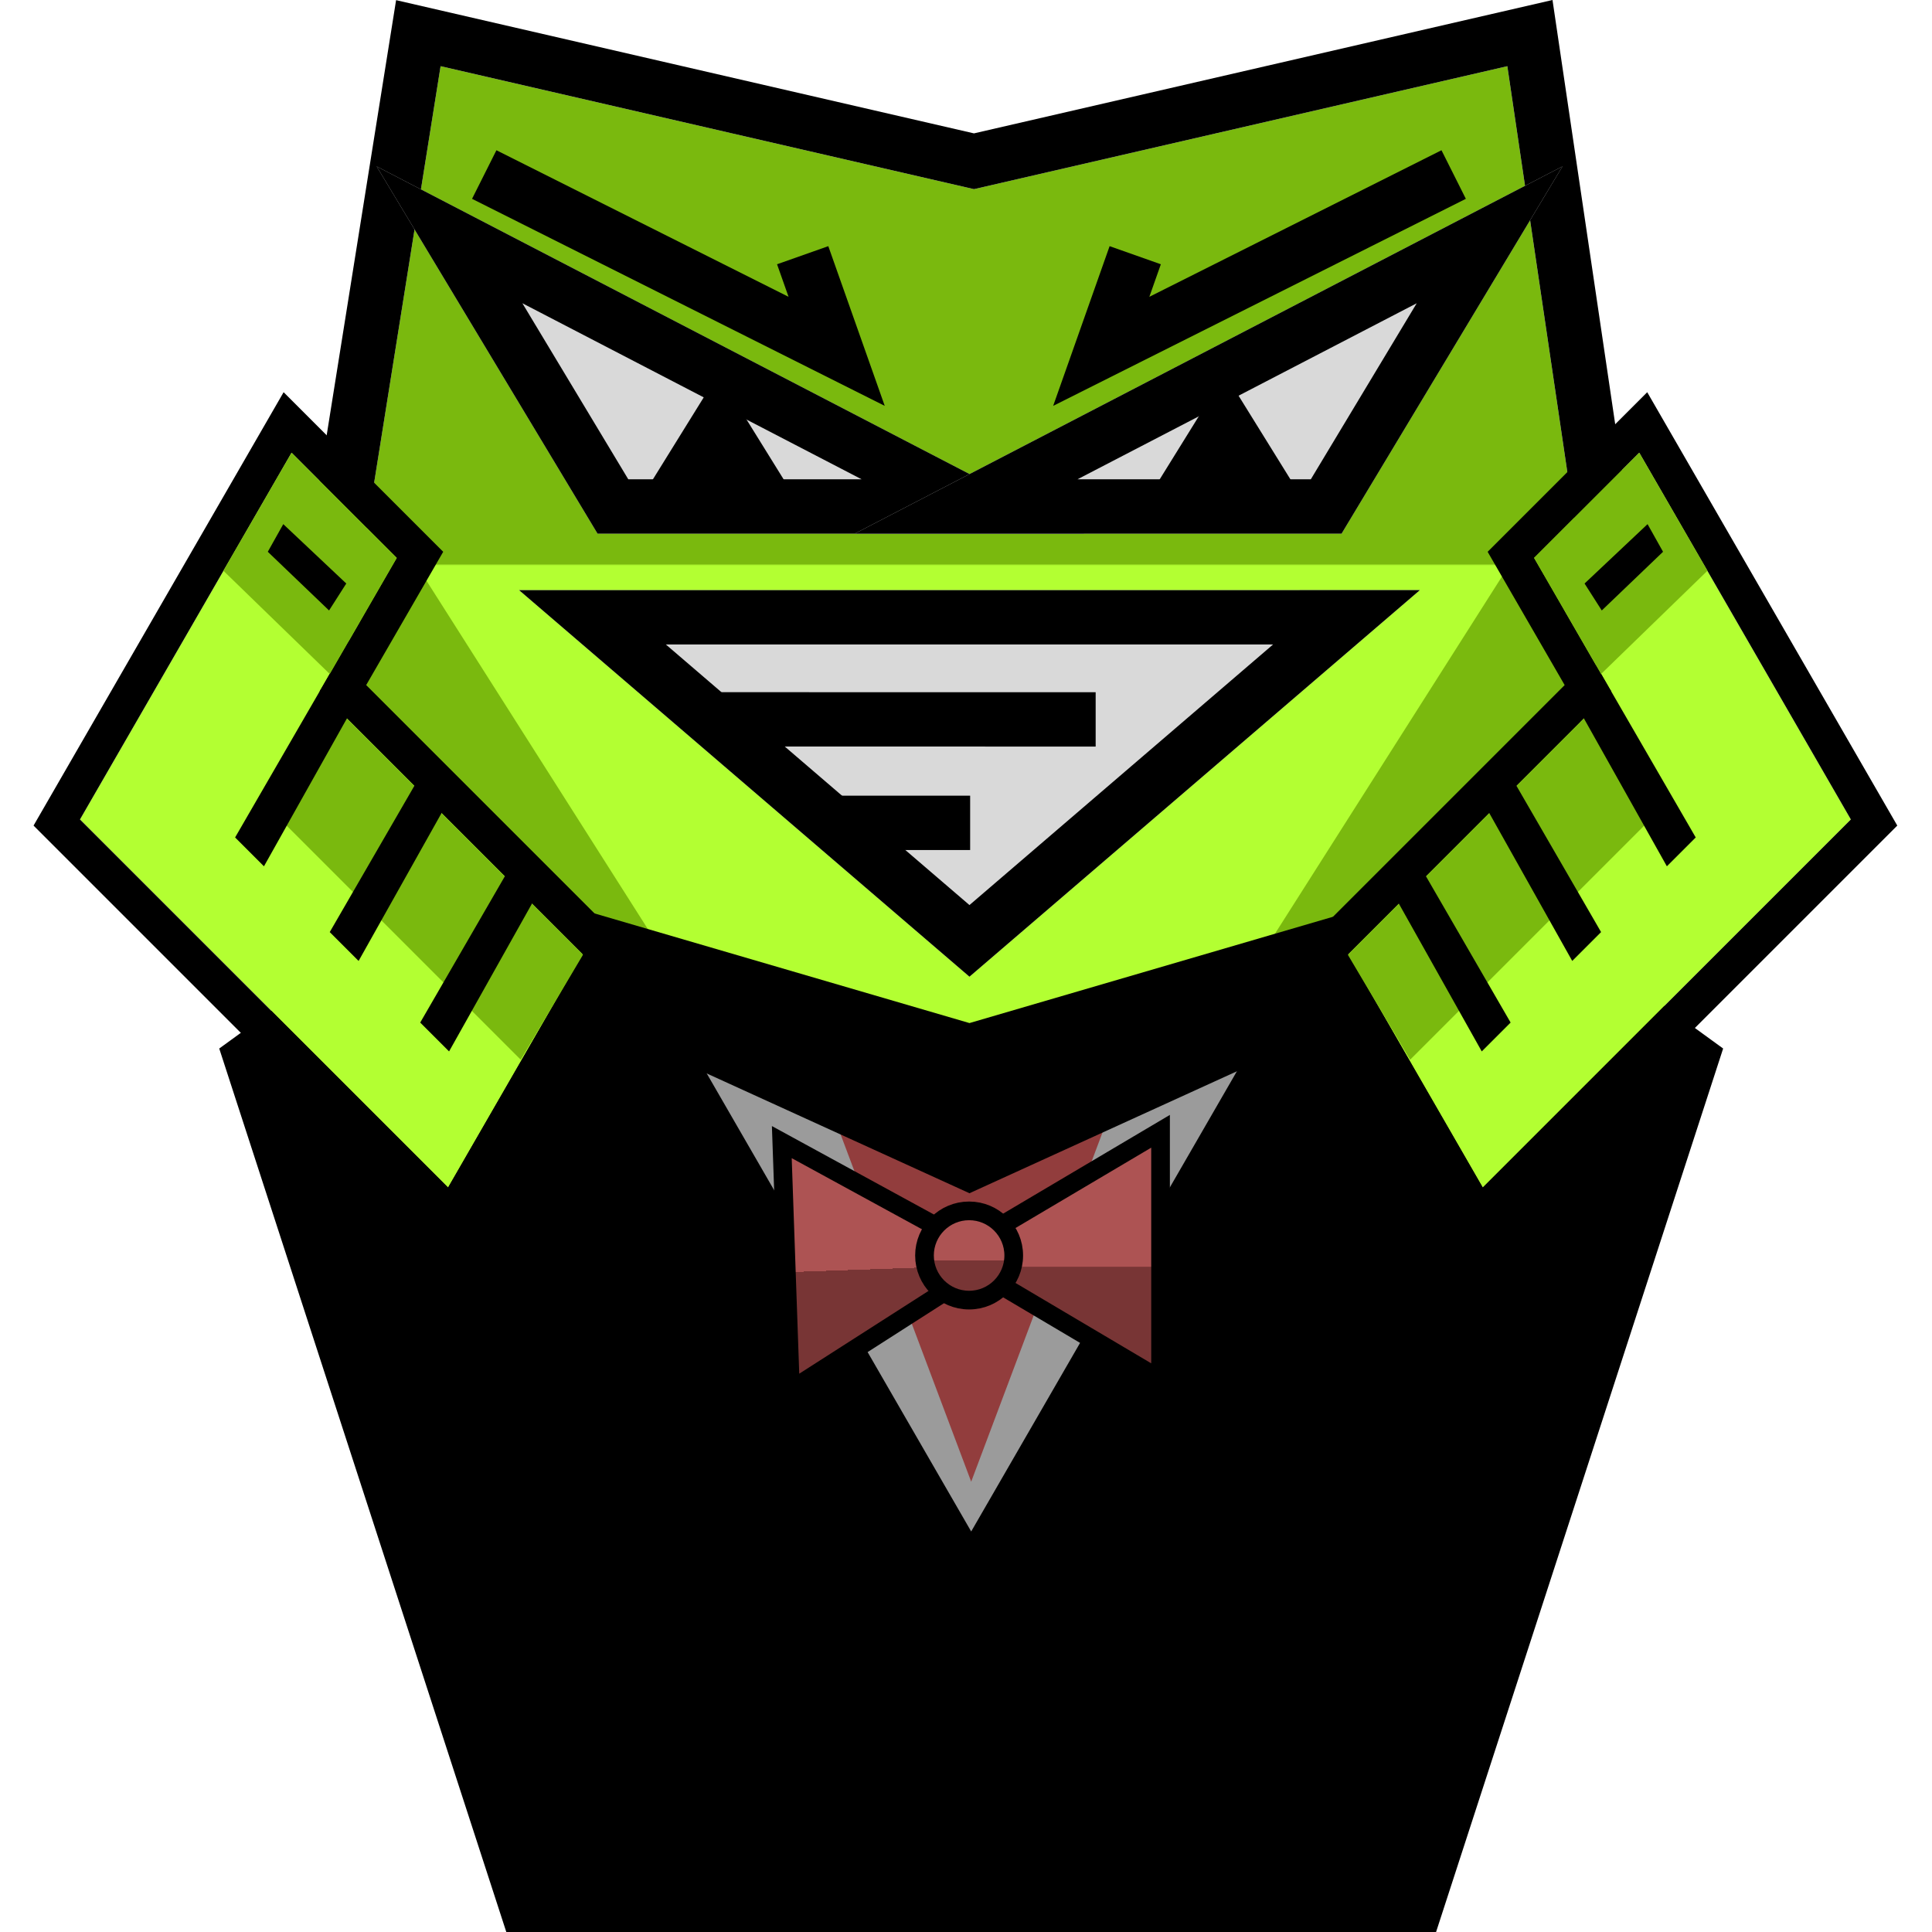
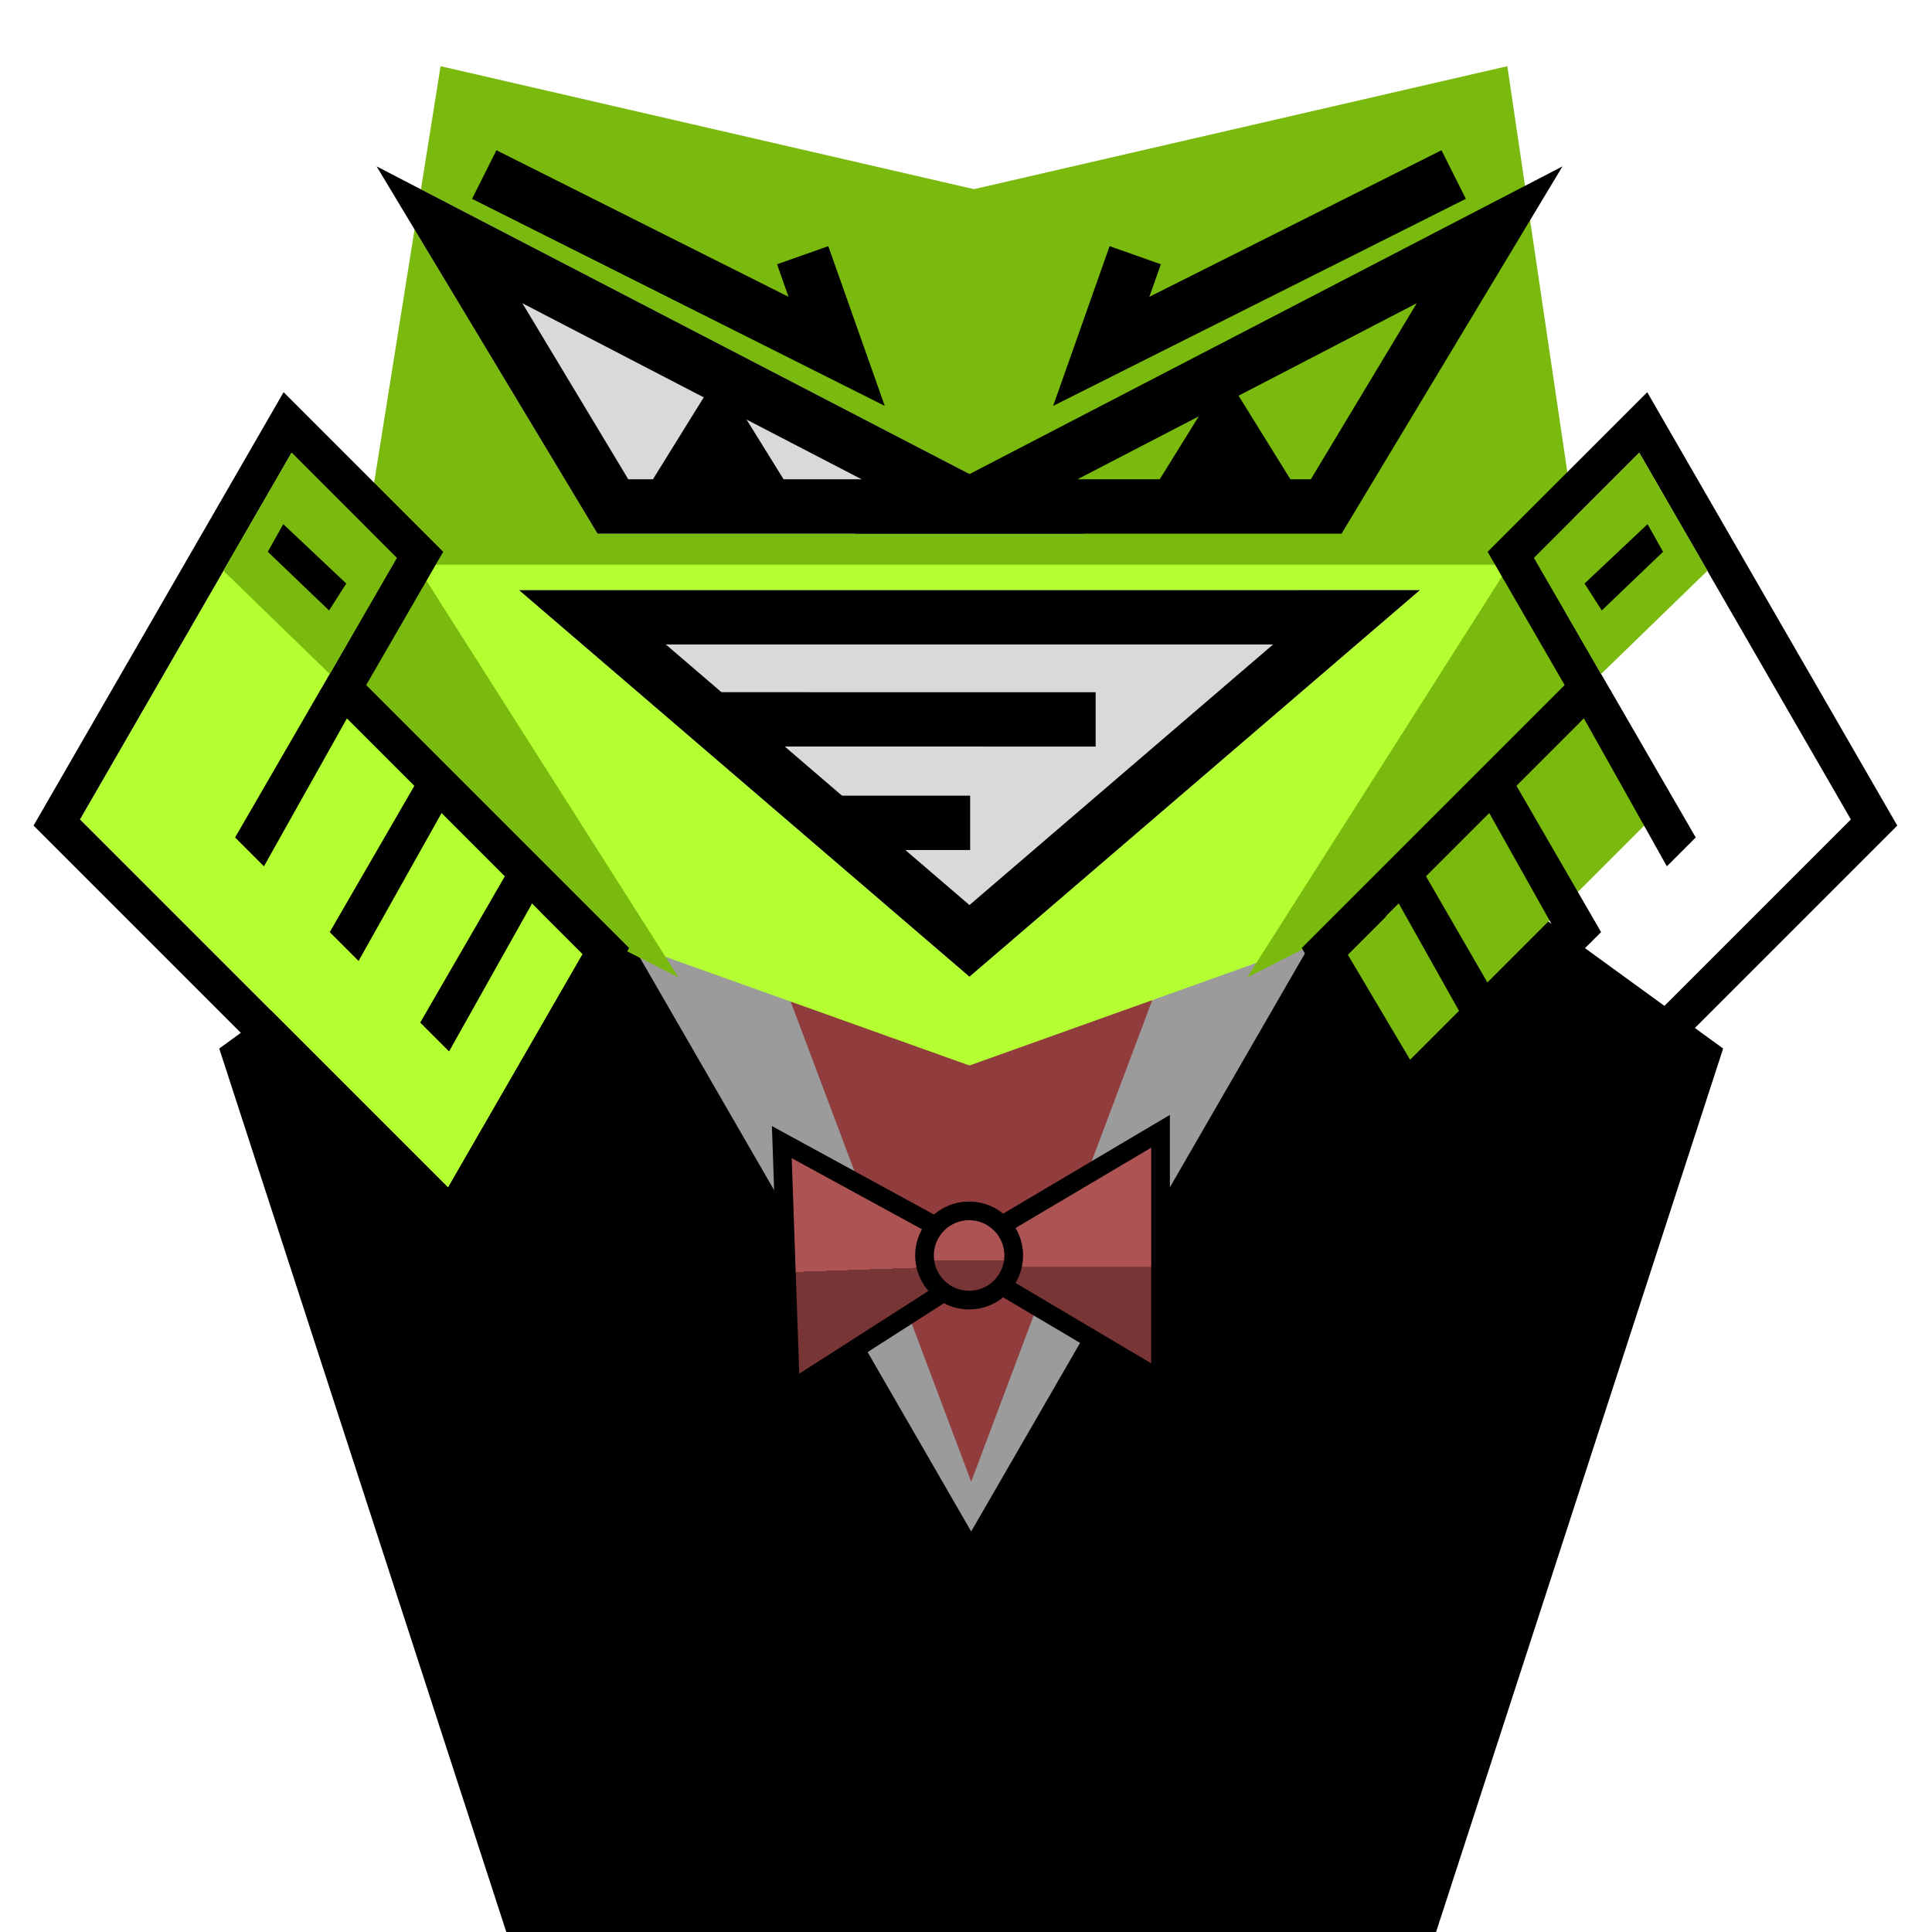
<svg xmlns="http://www.w3.org/2000/svg" width="931" height="931" viewBox="0 0 931 931" fill="none">
  <g clip-path="url(#clip0_86_726)">
    <path d="M468 242L830.353 505.265L691.946 931.235H244.054L105.647 505.265L468 242Z" fill="black" />
    <path d="M468 738L280.072 412.5L655.927 412.5L468 738Z" fill="#9B9B9B" />
    <path d="M468 714L370.139 453.75L565.861 453.75L468 714Z" fill="#923D3D" />
    <path d="M212.309 31.893L469.334 91.146L726.359 31.893L780.947 401.246L467.165 513.451L153.383 401.246L212.309 31.893Z" fill="url(#paint0_linear_86_726)" />
    <path d="M181.459 242L161 386.919L327 471L181.459 242Z" fill="#7AB90E" />
    <path d="M746.541 242L767 386.919L601 471L746.541 242Z" fill="#7AB90E" />
-     <path fill-rule="evenodd" clip-rule="evenodd" d="M190.871 0.073L469.34 64.27L748.125 0L810.003 418.672L467.171 575L124.102 418.587L190.871 0.073ZM469.34 91.147L212.315 31.893L153.389 401.246L467.171 493L780.953 401.246L726.365 31.893L469.34 91.147Z" fill="black" />
    <path d="M38.54 394.887L215.92 572.267L280.775 459.772L154.075 333.073L191.19 268.845L140.51 218.165L38.54 394.887Z" fill="#B3FF32" />
    <path fill-rule="evenodd" clip-rule="evenodd" d="M16.168 397.835L219.77 601.437L303.145 456.82L176.455 330.13L213.57 265.902L136.667 189L16.168 397.835ZM154.076 333.072L280.776 459.772L215.921 572.266L38.541 394.887L140.511 218.164L191.191 268.844L154.076 333.072Z" fill="black" />
-     <path d="M134.615 394.345L250.935 510.664L280.925 460.101L164.763 343.94L134.615 394.345Z" fill="#7AB90E" />
    <path d="M107.632 275.018L158.908 324.791L191.193 268.846L140.51 218.164L107.632 275.018Z" fill="#7AB90E" />
    <path fill-rule="evenodd" clip-rule="evenodd" d="M154.473 332.385L113.293 403.555L127.196 417.458L168.798 343.304L154.473 332.385Z" fill="black" />
    <path fill-rule="evenodd" clip-rule="evenodd" d="M200.078 377.988L158.898 449.159L172.801 463.062L214.403 388.908L200.078 377.988Z" fill="black" />
    <path fill-rule="evenodd" clip-rule="evenodd" d="M243.676 421.586L202.496 492.756L216.399 506.659L258.001 432.505L243.676 421.586Z" fill="black" />
    <path fill-rule="evenodd" clip-rule="evenodd" d="M158.569 294.173L129.047 265.891L136.506 252.574L166.862 281.185L158.569 294.173Z" fill="black" />
-     <path d="M891.897 394.887L714.518 572.267L649.662 459.772L776.362 333.073L739.248 268.845L789.927 218.165L891.897 394.887Z" fill="#B3FF32" />
    <path fill-rule="evenodd" clip-rule="evenodd" d="M914.269 397.835L710.667 601.437L627.293 456.82L753.982 330.13L716.868 265.902L793.77 189L914.269 397.835ZM776.361 333.072L649.662 459.772L714.517 572.266L891.896 394.887L789.927 218.164L739.247 268.844L776.361 333.072Z" fill="black" />
    <path d="M795.822 394.345L679.503 510.664L649.513 460.101L765.674 343.94L795.822 394.345Z" fill="#7AB90E" />
    <path d="M822.805 275.018L771.53 324.791L739.245 268.846L789.927 218.164L822.805 275.018Z" fill="#7AB90E" />
    <path fill-rule="evenodd" clip-rule="evenodd" d="M775.965 332.385L817.145 403.555L803.242 417.458L761.64 343.304L775.965 332.385Z" fill="black" />
    <path fill-rule="evenodd" clip-rule="evenodd" d="M730.359 377.988L771.539 449.159L757.636 463.062L716.034 388.908L730.359 377.988Z" fill="black" />
    <path fill-rule="evenodd" clip-rule="evenodd" d="M686.761 421.586L727.942 492.756L714.039 506.659L672.437 432.505L686.761 421.586Z" fill="black" />
    <path fill-rule="evenodd" clip-rule="evenodd" d="M771.868 294.173L801.391 265.891L793.932 252.574L763.576 281.185L771.868 294.173Z" fill="black" />
    <path d="M467.169 470.649L250.143 284.378L684.195 284.377L467.169 470.649Z" fill="#D9D9D9" />
    <path fill-rule="evenodd" clip-rule="evenodd" d="M467.169 436.136L613.47 310.567L320.868 310.567L467.169 436.136ZM467.169 470.649L684.195 284.377L250.143 284.378L467.169 470.649Z" fill="black" />
    <path d="M287.946 257.15L181.493 80.18L522.535 257.151L287.946 257.15Z" fill="#D9D9D9" />
    <path fill-rule="evenodd" clip-rule="evenodd" d="M251.727 146.131L302.755 230.96L415.203 230.961L251.727 146.131ZM287.946 257.15L522.535 257.151L181.493 80.18L287.946 257.15Z" fill="black" />
-     <path d="M646.48 257.15L752.933 80.18L411.891 257.151L646.48 257.15Z" fill="#D9D9D9" />
    <path fill-rule="evenodd" clip-rule="evenodd" d="M682.699 146.131L631.671 230.96L519.223 230.961L682.699 146.131ZM646.48 257.15L411.891 257.151L752.933 80.18L646.48 257.15Z" fill="black" />
    <path fill-rule="evenodd" clip-rule="evenodd" d="M227.473 95.812L239.217 72.403L379.994 143.029L374.452 127.345L399.145 118.62L426.34 195.581L227.473 95.812Z" fill="black" />
    <path fill-rule="evenodd" clip-rule="evenodd" d="M706.371 95.812L694.627 72.403L553.85 143.029L559.392 127.345L534.699 118.62L507.504 195.581L706.371 95.812Z" fill="black" />
    <path d="M346.12 180.191L384.181 241.573H308.059L346.12 180.191Z" fill="black" />
    <path d="M590.338 180.191L628.4 241.573H552.277L590.338 180.191Z" fill="black" />
    <path fill-rule="evenodd" clip-rule="evenodd" d="M527.98 333.564L346.395 333.557L346.394 359.746L527.979 359.753L527.98 333.564ZM467.498 383.431L403.989 383.432L403.989 409.621L467.499 409.621L467.498 383.431Z" fill="black" />
    <path d="M464.707 601.128L458.168 605L464.707 608.872L552.457 660.834L559.25 664.856L559.25 656.962L559.25 553.038L559.25 545.144L552.457 549.166L464.707 601.128Z" fill="url(#paint1_linear_86_726)" stroke="black" stroke-width="9" />
    <path d="M473.451 610.753L479.851 606.655L473.181 603.014L383.67 554.147L376.741 550.365L377.017 558.254L380.645 662.114L380.92 670.004L387.569 665.747L473.451 610.753Z" fill="url(#paint2_linear_86_726)" stroke="black" stroke-width="9" />
    <circle cx="467" cy="605" r="21.5" fill="url(#paint3_linear_86_726)" stroke="black" stroke-width="9" />
  </g>
  <defs>
    <linearGradient id="paint0_linear_86_726" x1="467.165" y1="31.893" x2="467.165" y2="470.238" gradientUnits="userSpaceOnUse">
      <stop offset="0.547" stop-color="#7AB90E" />
      <stop offset="0.549" stop-color="#B3FF32" />
    </linearGradient>
    <linearGradient id="paint1_linear_86_726" x1="563.5" y1="556" x2="563.5" y2="665" gradientUnits="userSpaceOnUse">
      <stop offset="0.498" stop-color="#AD5353" />
      <stop offset="0.501" stop-color="#783535" />
    </linearGradient>
    <linearGradient id="paint2_linear_86_726" x1="376.294" y1="659.303" x2="372.489" y2="550.369" gradientUnits="userSpaceOnUse">
      <stop offset="0.423" stop-color="#783535" />
      <stop offset="0.423" stop-color="#AD5353" />
    </linearGradient>
    <linearGradient id="paint3_linear_86_726" x1="467" y1="579" x2="467" y2="631" gradientUnits="userSpaceOnUse">
      <stop offset="0.544" stop-color="#AD5353" />
      <stop offset="0.544" stop-color="#783535" />
    </linearGradient>
    <clipPath id="clip0_86_726">
      <rect width="931" height="931" fill="white" />
    </clipPath>
  </defs>
</svg>